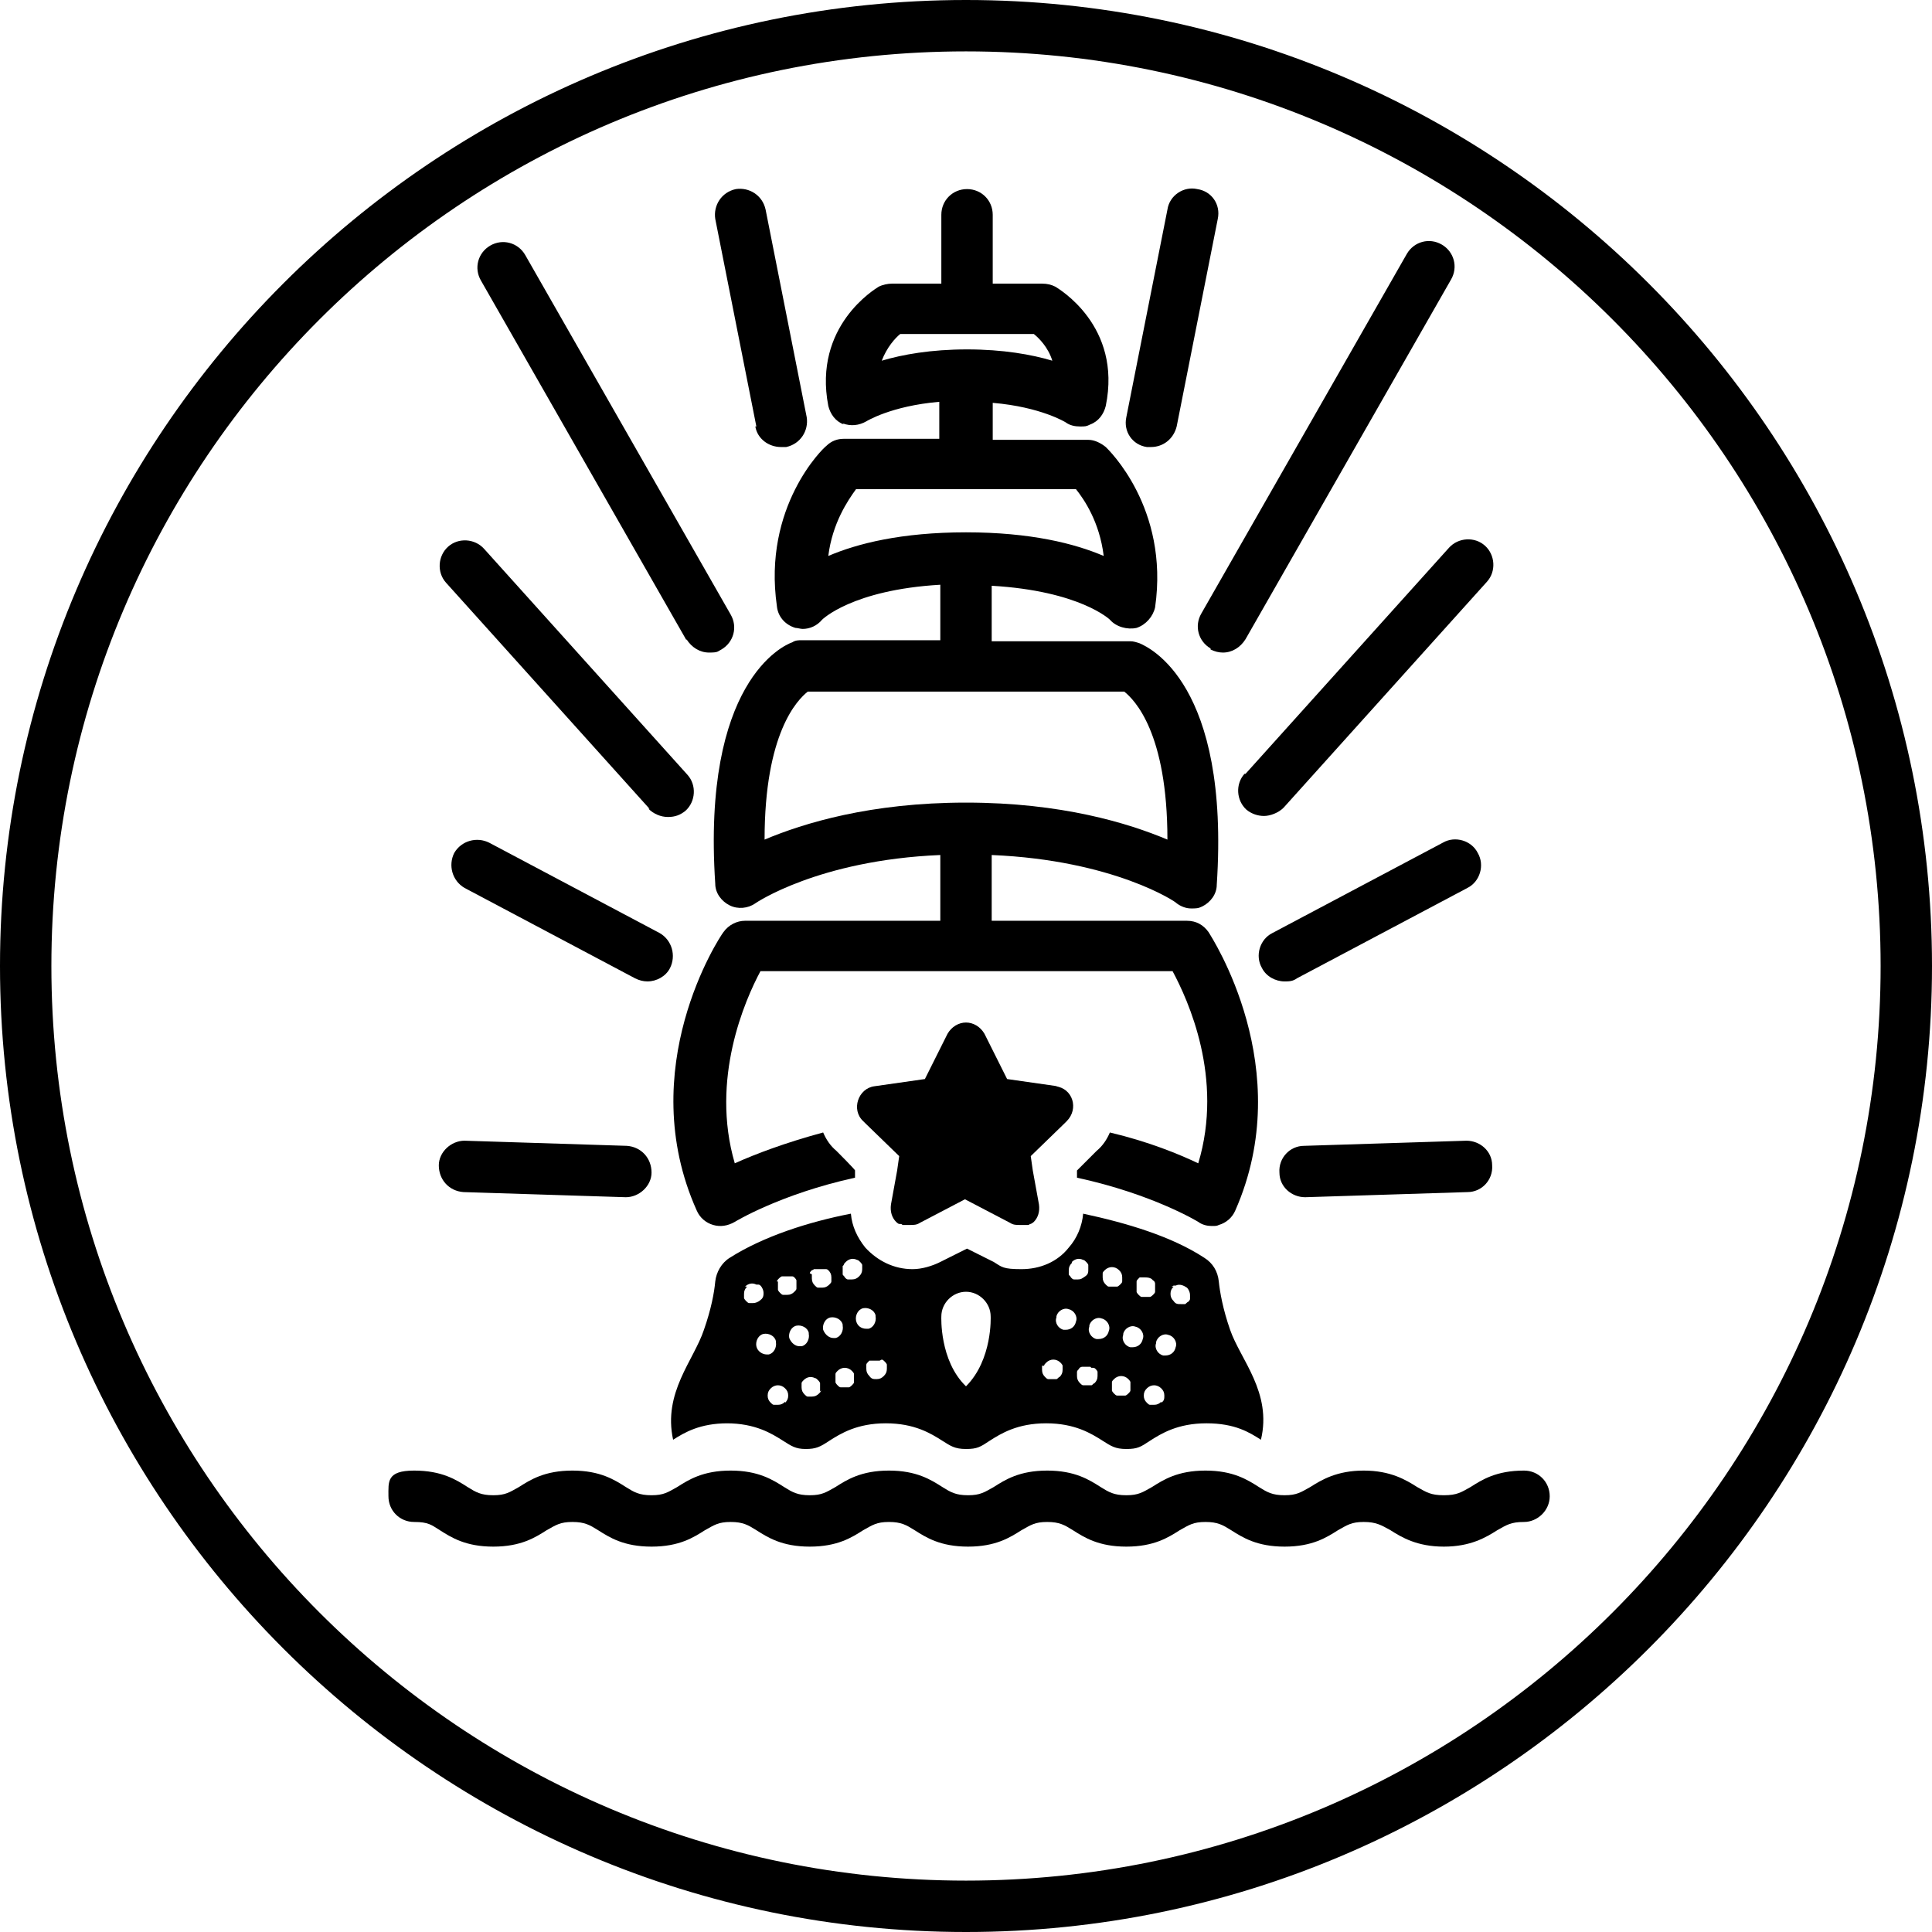
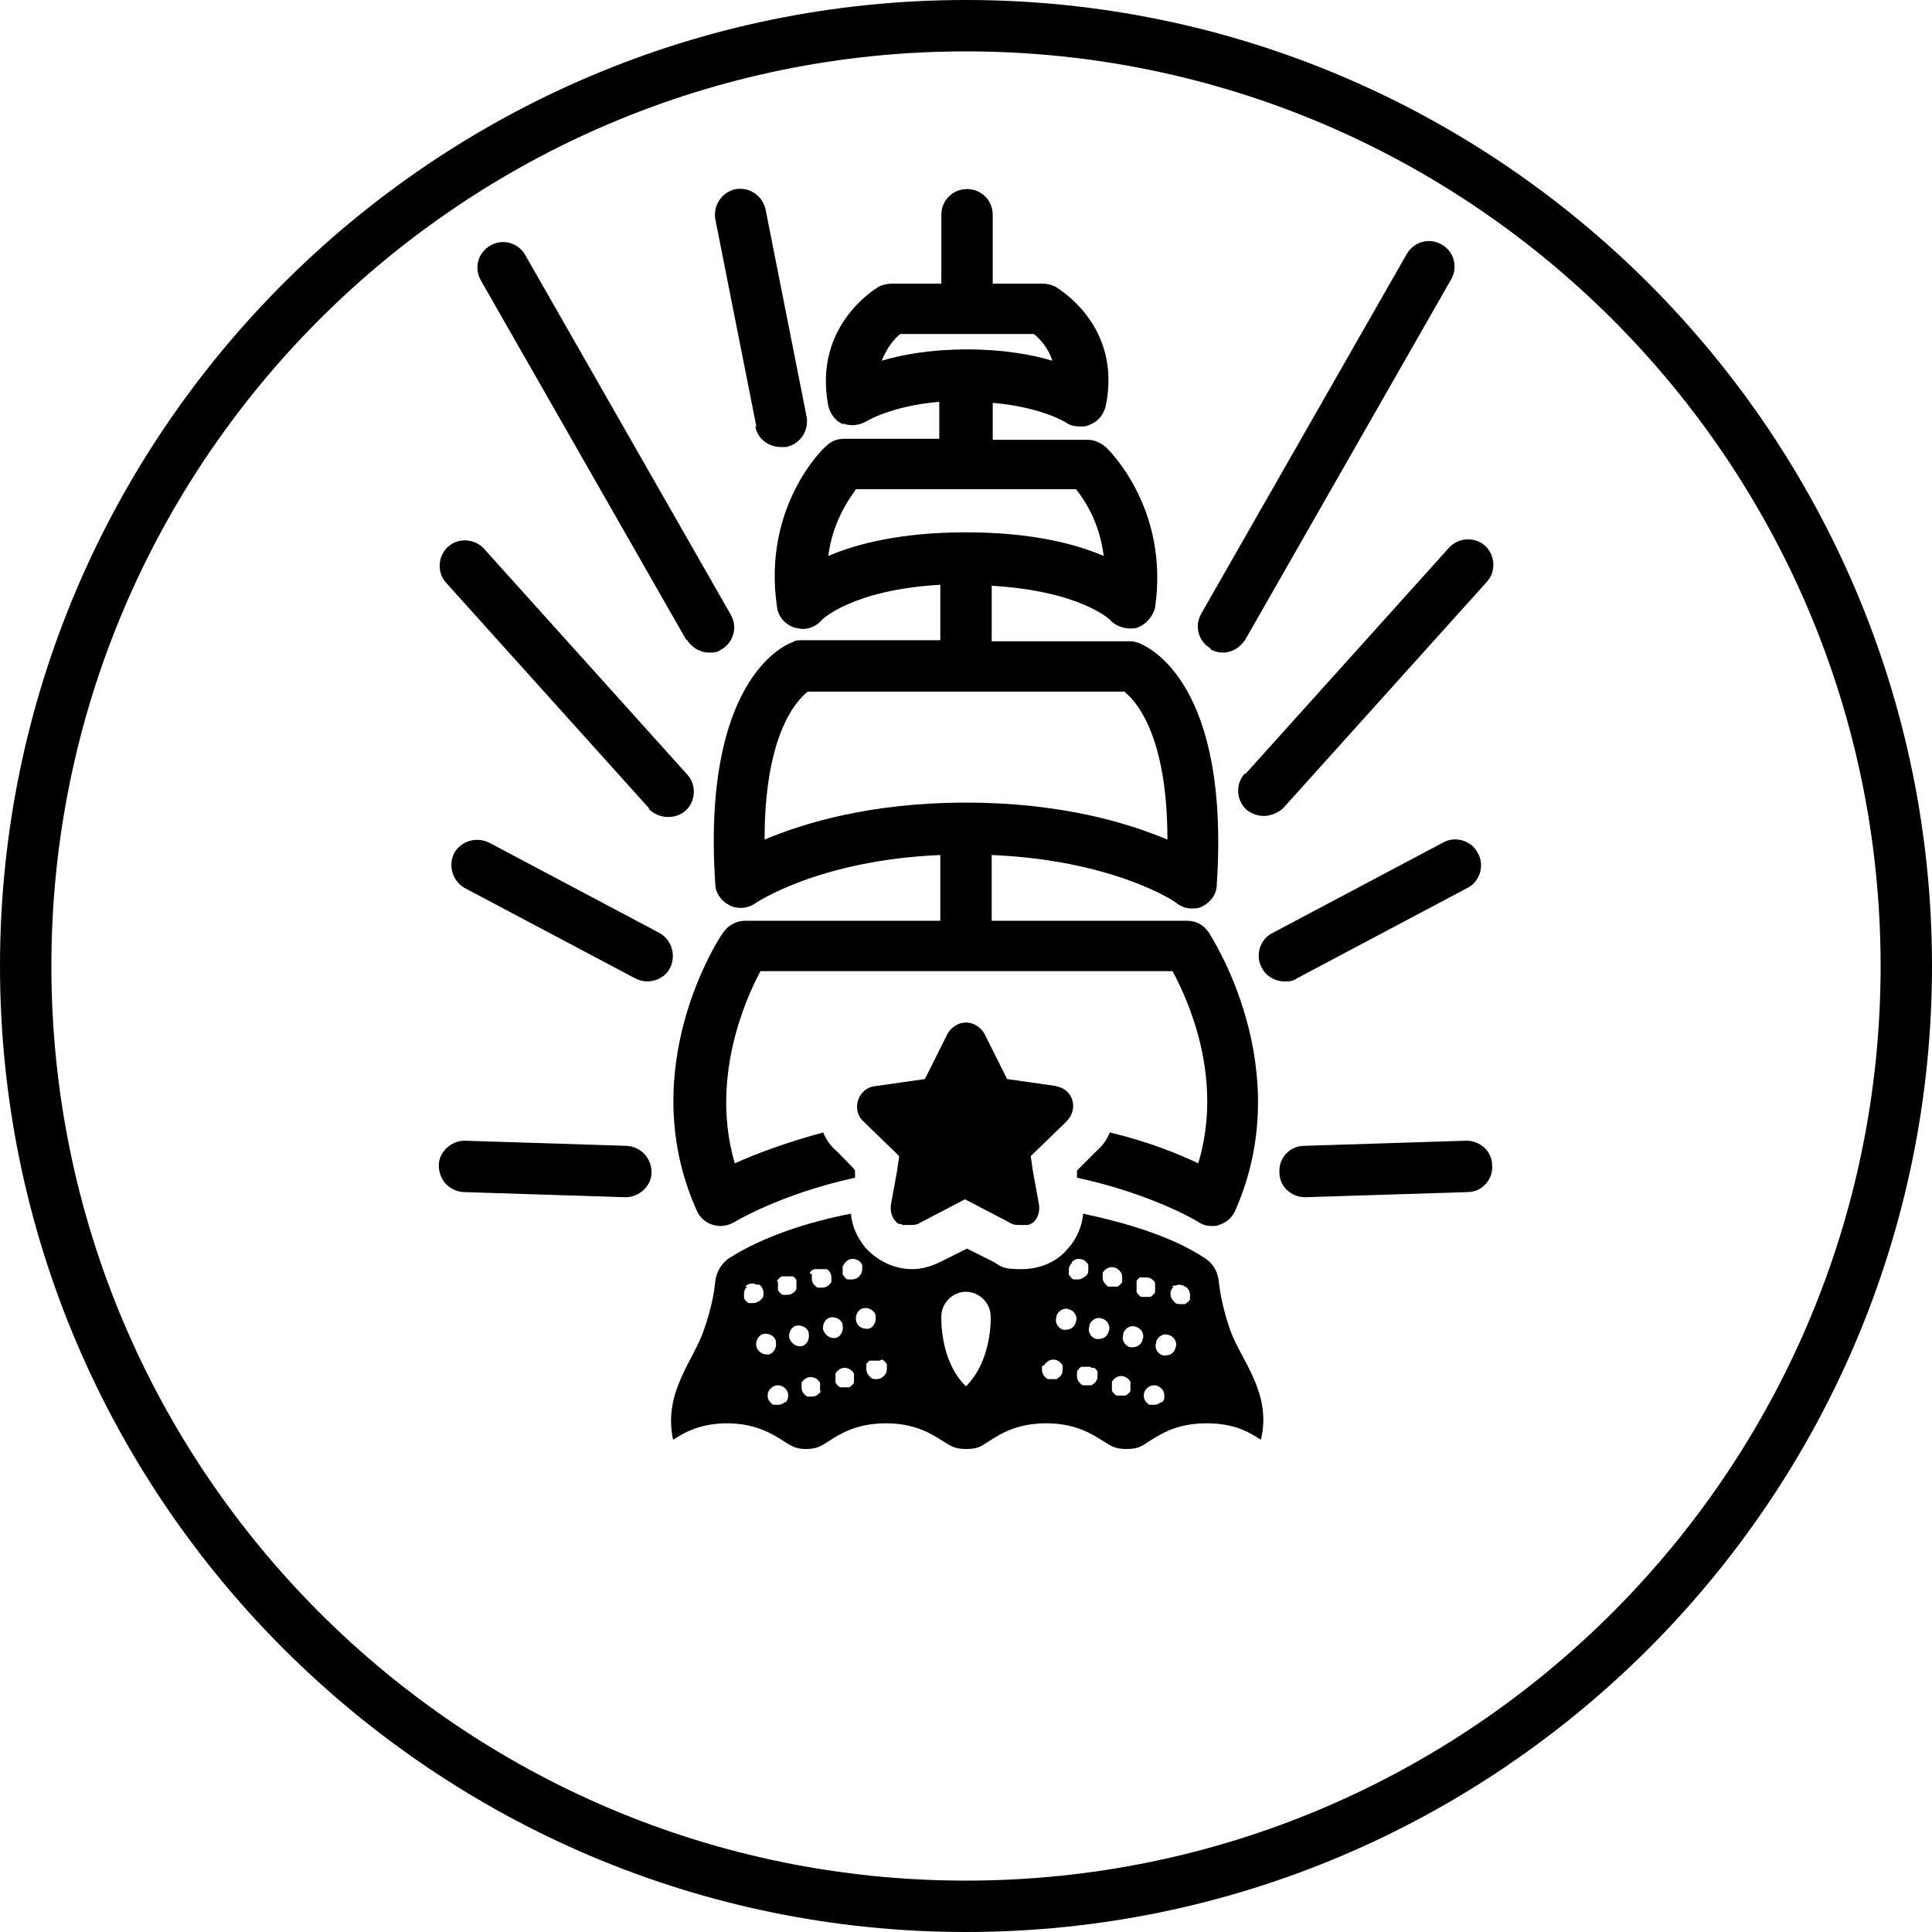
<svg xmlns="http://www.w3.org/2000/svg" id="Calque_1" viewBox="0 0 188 188">
  <path d="M82,41.2c.8.3,1.6.2,2.3-.2,0,0,2.4-1.5,7.1-1.9v3.6h-9.3c-.6,0-1.2.2-1.7.7-.3.2-6.2,5.9-4.8,15.6.1,1,.8,1.8,1.8,2.1.2,0,.5.1.7.1.7,0,1.4-.3,1.9-.9,0,0,2.9-2.9,11.5-3.4v5.4h-13.5c-.3,0-.6,0-.9.2-.9.3-8.8,3.9-7.5,23.5,0,.9.6,1.7,1.4,2.1.8.4,1.8.3,2.5-.2,0,0,6.1-4.2,18-4.7v6.4h-19c-.8,0-1.6.4-2.1,1.1-.4.5-8.8,13.3-2.6,27.1.3.7.9,1.2,1.6,1.4.7.2,1.4.1,2.1-.3,0,0,4.4-2.7,11.7-4.3v-.7c.1,0-1.8-1.9-1.8-1.9-.6-.5-1-1.1-1.3-1.8-3.7,1-6.6,2.1-8.6,3-2.4-8.2,1-15.9,2.5-18.7h40.1c1.5,2.8,5,10.4,2.5,18.7-1.9-.9-4.8-2.1-8.6-3-.3.7-.7,1.3-1.3,1.8l-1.9,1.9v.7c7.4,1.6,11.8,4.3,11.8,4.3.4.3.9.4,1.3.4s.5,0,.7-.1c.7-.2,1.3-.7,1.6-1.4,6.1-13.8-2.3-26.6-2.6-27.1-.5-.7-1.2-1.1-2.1-1.1h-19v-6.4c11.9.5,18,4.6,18,4.7.4.3.9.5,1.4.5s.7,0,1.1-.2c.8-.4,1.4-1.2,1.4-2.1,1.3-19.6-6.6-23.1-7.5-23.5-.3-.1-.6-.2-.9-.2h-13.5v-5.4c8.6.5,11.5,3.3,11.5,3.3.6.7,1.7,1,2.6.8.9-.3,1.6-1.1,1.8-2,1.4-9.7-4.6-15.4-4.8-15.6-.5-.4-1.1-.7-1.7-.7h-9.3v-3.6c4.7.4,7.1,1.9,7.1,1.9.4.3.9.4,1.4.4s.6,0,1-.2c.8-.3,1.3-1,1.5-1.8,1.6-7.8-4.6-11.4-4.9-11.6-.4-.2-.8-.3-1.3-.3h-4.8v-6.7c0-1.4-1.1-2.5-2.5-2.5s-2.5,1.1-2.5,2.5v6.7h-4.8c-.4,0-.9.1-1.3.3-.3.2-6.4,3.8-4.9,11.6.2.8.7,1.5,1.5,1.8ZM113.6,81.7c-3.8-1.6-10.3-3.6-19.6-3.6s-15.8,2-19.6,3.6c0-10.4,3.2-13.6,4.2-14.4h30.8c1,.8,4.2,4,4.2,14.4ZM107.4,54.1c-2.8-1.2-7.1-2.3-13.4-2.3s-10.6,1.1-13.4,2.3c.4-3.2,1.9-5.4,2.7-6.5h21.4c.8,1,2.3,3.2,2.7,6.5ZM87.5,32.5h13.1c.5.4,1.4,1.3,1.8,2.6-2-.6-4.8-1.1-8.3-1.1,0,0,0,0,0,0s0,0,0,0c-3.5,0-6.3.5-8.3,1.1.5-1.3,1.3-2.2,1.8-2.6Z" />
-   <path d="M148.3,143.1c-2.7,0-4.1.9-5.2,1.6-.9.5-1.3.8-2.6.8s-1.7-.3-2.6-.8c-1.1-.7-2.6-1.6-5.2-1.6s-4.1.9-5.2,1.6c-.9.5-1.3.8-2.5.8s-1.7-.3-2.5-.8c-1.1-.7-2.5-1.6-5.2-1.6s-4.1.9-5.2,1.6c-.9.5-1.3.8-2.5.8s-1.7-.3-2.5-.8c-1.1-.7-2.5-1.6-5.2-1.6s-4.1.9-5.2,1.6c-.9.5-1.3.8-2.5.8s-1.7-.3-2.5-.8c-1.1-.7-2.5-1.6-5.2-1.6s-4.1.9-5.2,1.6c-.9.5-1.3.8-2.5.8s-1.7-.3-2.5-.8c-1.1-.7-2.5-1.6-5.2-1.6s-4.1.9-5.2,1.6c-.9.5-1.3.8-2.5.8s-1.7-.3-2.5-.8c-1.1-.7-2.5-1.6-5.2-1.6s-4.1.9-5.2,1.6c-.9.5-1.3.8-2.5.8s-1.7-.3-2.5-.8c-1.1-.7-2.5-1.6-5.2-1.6s-2.5,1.1-2.5,2.5,1.1,2.5,2.5,2.5,1.7.3,2.5.8c1.1.7,2.5,1.6,5.2,1.6s4.1-.9,5.2-1.6c.9-.5,1.3-.8,2.5-.8s1.7.3,2.5.8c1.1.7,2.5,1.6,5.2,1.6s4.1-.9,5.2-1.6c.9-.5,1.3-.8,2.5-.8s1.7.3,2.5.8c1.1.7,2.5,1.6,5.2,1.6s4.1-.9,5.2-1.6c.9-.5,1.3-.8,2.5-.8s1.7.3,2.5.8c1.1.7,2.5,1.6,5.2,1.6s4.1-.9,5.2-1.6c.9-.5,1.3-.8,2.5-.8s1.7.3,2.5.8c1.1.7,2.5,1.6,5.2,1.6s4.1-.9,5.2-1.6c.9-.5,1.3-.8,2.5-.8s1.7.3,2.5.8c1.1.7,2.5,1.6,5.2,1.6s4.1-.9,5.2-1.6c.9-.5,1.3-.8,2.5-.8s1.7.3,2.6.8c1.1.7,2.6,1.6,5.2,1.6s4.1-.9,5.2-1.6c.9-.5,1.3-.8,2.6-.8s2.5-1.1,2.5-2.5-1.1-2.5-2.5-2.5Z" />
-   <path d="M45.1,116l15.8.5s0,0,0,0c1.3,0,2.5-1.1,2.5-2.4,0-1.4-1-2.5-2.4-2.6l-15.8-.5s0,0,0,0c-1.3,0-2.5,1.1-2.5,2.4,0,1.4,1,2.5,2.4,2.6Z" />
+   <path d="M45.1,116l15.8.5s0,0,0,0c1.3,0,2.5-1.1,2.5-2.4,0-1.4-1-2.5-2.4-2.6l-15.8-.5c-1.3,0-2.5,1.1-2.5,2.4,0,1.4,1,2.5,2.4,2.6Z" />
  <path d="M64.2,90.8l-16.6-8.8c-1.2-.6-2.7-.2-3.4,1-.6,1.2-.2,2.7,1,3.4l16.6,8.8c.4.2.8.3,1.2.3.9,0,1.8-.5,2.2-1.3.6-1.2.2-2.7-1-3.4Z" />
  <path d="M63.1,78.7c.5.5,1.2.8,1.9.8s1.2-.2,1.7-.6c1-.9,1.1-2.5.2-3.5l-19.8-22c-.9-1-2.5-1.1-3.5-.2-1,.9-1.1,2.5-.2,3.5l19.8,22Z" />
  <path d="M66.8,62.2c.5.8,1.3,1.3,2.2,1.3s.8-.1,1.2-.3c1.2-.7,1.6-2.2.9-3.4l-20-35c-.7-1.2-2.2-1.6-3.4-.9-1.2.7-1.6,2.2-.9,3.4l20,35Z" />
  <path d="M73.5,41.5c.2,1.2,1.3,2,2.5,2s.3,0,.5,0c1.4-.3,2.2-1.6,2-2.9l-4-20.2c-.3-1.4-1.6-2.2-2.9-2-1.4.3-2.2,1.6-2,2.9l4,20.2Z" />
  <path d="M127,116.5s0,0,0,0l15.8-.5c1.4,0,2.5-1.2,2.4-2.6,0-1.4-1.2-2.4-2.5-2.4s0,0,0,0l-15.8.5c-1.4,0-2.5,1.2-2.4,2.6,0,1.4,1.2,2.4,2.5,2.4Z" />
  <path d="M125,95.5c.4,0,.8,0,1.2-.3l16.6-8.8c1.2-.6,1.7-2.2,1-3.4-.6-1.2-2.2-1.7-3.4-1l-16.6,8.8c-1.2.6-1.7,2.2-1,3.4.4.8,1.3,1.3,2.2,1.3Z" />
  <path d="M121.1,75.3c-.9,1-.8,2.6.2,3.5.5.4,1.1.6,1.7.6s1.4-.3,1.9-.8l19.8-22c.9-1,.8-2.6-.2-3.5-1-.9-2.6-.8-3.5.2l-19.8,22Z" />
  <path d="M117.8,63.2c.4.2.8.3,1.2.3.9,0,1.7-.5,2.2-1.3l20-35c.7-1.2.3-2.7-.9-3.4-1.2-.7-2.7-.3-3.4.9l-20,35c-.7,1.2-.3,2.7.9,3.4Z" />
-   <path d="M111.5,43.5c.2,0,.3,0,.5,0,1.2,0,2.2-.8,2.5-2l4-20.2c.3-1.4-.6-2.7-2-2.9-1.3-.3-2.7.6-2.9,2l-4,20.2c-.3,1.4.6,2.7,2,2.9Z" />
  <path d="M94,0C42.2,0,0,42.2,0,94s42.2,94,94,94,94-42.2,94-94S145.8,0,94,0ZM94,183c-49.1,0-89-39.9-89-89S44.9,5,94,5s89,39.9,89,89-39.9,89-89,89Z" />
  <path d="M102.9,105.7l-4.9-.7-2.2-4.4c-.4-.7-1.1-1.1-1.8-1.1s-1.4.4-1.8,1.1l-2.2,4.4-4.9.7c-1.6.2-2.3,2.3-1.1,3.4l.2.2h0l3.3,3.2-.2,1.4h0l-.6,3.3c-.1.7.1,1.3.5,1.7,0,0,0,0,0,0,0,0,.2.2.3.2,0,0,0,0,.1,0,0,0,.2,0,.2.1,0,0,.1,0,.2,0,0,0,.1,0,.2,0,.1,0,.3,0,.4,0,.3,0,.6,0,.9-.2l4.4-2.3,4.4,2.3c.3.2.6.2.9.2s.3,0,.4,0c0,0,.1,0,.2,0,0,0,.1,0,.2,0,0,0,.2,0,.2-.1,0,0,0,0,.1,0,0,0,.2-.1.3-.2,0,0,0,0,0,0,.4-.4.6-1,.5-1.7l-.6-3.3h0l-.2-1.4,3.3-3.2h0l.2-.2c1.2-1.2.6-3.2-1.1-3.4Z" />
  <path d="M70.7,138.5c2.8,0,4.4,1,5.5,1.7.8.5,1.2.8,2.2.8s1.4-.2,2.3-.8c1.1-.7,2.7-1.7,5.5-1.7s4.4,1,5.5,1.7c.8.5,1.2.8,2.3.8s1.4-.2,2.3-.8c1.1-.7,2.7-1.7,5.5-1.7s4.4,1,5.5,1.7c.8.5,1.2.8,2.3.8s1.4-.2,2.3-.8c1.1-.7,2.7-1.7,5.5-1.7s4.2.9,5.3,1.6c1.1-4.6-2-7.8-3-10.7-.7-2-1-3.7-1.1-4.7-.1-1-.6-1.8-1.4-2.3-3.2-2.1-7.6-3.4-11.8-4.3-.1,1.2-.6,2.4-1.4,3.3-1.1,1.4-2.8,2.1-4.6,2.1s-1.9-.2-2.7-.7l-2.6-1.3-2.6,1.3c-.8.4-1.8.7-2.7.7-1.8,0-3.4-.8-4.6-2.1-.8-1-1.3-2.1-1.4-3.3-4.1.8-8.5,2.2-11.8,4.3-.8.5-1.3,1.4-1.4,2.3-.1,1.1-.4,2.7-1.1,4.7-1,3-4,6.1-3,10.7,1.1-.7,2.6-1.6,5.3-1.6ZM110,135.3c0,.1-.1.2-.2.3,0,0-.2.2-.3.2s-.2,0-.4,0-.3,0-.4,0-.2-.1-.3-.2c0,0-.2-.2-.2-.3,0-.1,0-.2,0-.4s0-.3,0-.4c0-.1.1-.2.2-.3.4-.4,1-.4,1.4,0,0,0,.2.2.2.3,0,.1,0,.3,0,.4s0,.3,0,.4ZM113,136.4c-.2.2-.4.3-.7.3s-.3,0-.4,0c-.1,0-.2-.1-.3-.2-.2-.2-.3-.4-.3-.7s.1-.5.3-.7c.4-.4,1-.4,1.4,0,.2.2.3.4.3.7s0,.5-.3.7ZM114,125.2s0,0,.2-.1c0,0,.1,0,.2,0,.4-.2.8,0,1.1.2.2.2.3.5.3.7s0,.3,0,.4c0,.1-.1.2-.2.3-.1,0-.2.2-.3.2-.1,0-.2,0-.4,0-.3,0-.5,0-.7-.3-.2-.2-.3-.4-.3-.7s.1-.5.3-.7ZM112.5,130.6c.1-.5.7-.9,1.2-.7.5.1.9.7.7,1.2-.1.5-.5.8-1,.8s-.2,0-.2,0c-.5-.1-.9-.7-.7-1.2ZM110.6,124.7c0-.1.1-.2.2-.3,0,0,0,0,.1-.1,0,0,.1,0,.2,0,0,0,.1,0,.2,0,.3,0,.7,0,.9.3.1,0,.2.2.2.3,0,.1,0,.3,0,.4s0,.3,0,.4c0,.1-.1.2-.2.3,0,0-.2.2-.3.2s-.2,0-.4,0-.3,0-.4,0-.2-.1-.3-.2c0,0-.2-.2-.2-.3s0-.2,0-.4,0-.3,0-.4ZM109.3,129.8c.1-.5.7-.9,1.2-.7.5.1.9.7.7,1.2-.1.5-.5.8-1,.8s-.2,0-.2,0c-.5-.1-.9-.7-.7-1.2ZM107.3,123.9c0-.1.1-.2.2-.3.4-.4,1-.4,1.4,0,.2.2.3.4.3.7s0,.3,0,.4c0,.1-.1.2-.2.3,0,0-.2.2-.3.2-.1,0-.2,0-.4,0s-.3,0-.4,0c-.1,0-.2-.1-.3-.2-.2-.2-.3-.4-.3-.7s0-.3,0-.4ZM106,129c.1-.5.7-.9,1.2-.7.5.1.9.7.7,1.2-.1.5-.5.8-1,.8s-.2,0-.2,0c-.5-.1-.9-.7-.7-1.2ZM106.2,133.1c0,0,.1,0,.2,0,0,0,.1,0,.2.1,0,0,.2.2.2.3s0,.2,0,.4c0,.3-.1.5-.3.7-.1,0-.2.2-.3.2-.1,0-.2,0-.4,0s-.3,0-.4,0-.2-.1-.3-.2c-.2-.2-.3-.4-.3-.7s0-.3,0-.4c0-.1.1-.2.2-.3,0-.1.2-.2.3-.2.2,0,.4,0,.6,0,0,0,.1,0,.2,0ZM104.3,122.8c.3-.3.7-.4,1.1-.2.1,0,.2.1.3.2,0,0,.2.2.2.3,0,.1,0,.2,0,.4,0,.3,0,.5-.3.7s-.4.3-.7.3-.3,0-.4,0c-.1,0-.2-.1-.3-.2,0-.1-.2-.2-.2-.3s0-.2,0-.4c0-.3.1-.5.3-.7ZM102.8,128.1c.1-.5.7-.9,1.2-.7.5.1.9.7.7,1.2-.1.5-.5.8-1,.8s-.2,0-.2,0c-.5-.1-.9-.7-.7-1.2ZM101.6,132.9c0-.1.1-.2.2-.3.4-.4,1-.4,1.4,0,0,0,.2.2.2.3,0,.1,0,.2,0,.4,0,.3-.1.5-.3.7-.1,0-.2.2-.3.2s-.2,0-.4,0-.3,0-.4,0c-.1,0-.2-.1-.3-.2-.2-.2-.3-.4-.3-.7s0-.3,0-.4ZM91.6,128.1c0-1.3,1.1-2.4,2.4-2.4s2.4,1.1,2.4,2.4c0,0,.2,4.2-2.4,6.8-2.6-2.5-2.4-6.8-2.4-6.8ZM76.4,136.4c-.2.2-.4.3-.7.3s-.3,0-.4,0c-.1,0-.2-.1-.3-.2-.2-.2-.3-.4-.3-.7s.1-.5.3-.7c.4-.4,1-.4,1.4,0,.2.2.3.4.3.7s-.1.5-.3.7ZM79.9,135.3c0,.1-.1.2-.2.3-.2.2-.4.3-.7.3s-.3,0-.4,0c-.1,0-.2-.1-.3-.2-.2-.2-.3-.4-.3-.7s0-.3,0-.4c0-.1.1-.2.2-.3.3-.3.7-.4,1.1-.2.1,0,.2.1.3.2,0,0,.2.2.2.3,0,.1,0,.3,0,.4s0,.3,0,.4ZM83.1,134.5c0,.1-.1.2-.2.3,0,0-.2.2-.3.2s-.2,0-.4,0-.3,0-.4,0c-.1,0-.2-.1-.3-.2,0,0-.2-.2-.2-.3,0-.1,0-.2,0-.4s0-.3,0-.4c0-.1.1-.2.2-.3.4-.4,1-.4,1.4,0,0,0,.2.2.2.3s0,.2,0,.4,0,.3,0,.4ZM85.8,132.3c.1,0,.2.1.3.2,0,0,.2.2.2.3s0,.2,0,.4c0,.3-.1.5-.3.7-.2.2-.4.3-.7.3s-.5,0-.7-.3c-.2-.2-.3-.4-.3-.7s0-.3,0-.4c0-.1.1-.2.2-.3,0,0,0,0,.1-.1,0,0,.1,0,.2,0,0,0,.1,0,.2,0,.2,0,.4,0,.6,0ZM85.2,128.1c.1.5-.2,1.1-.7,1.2,0,0-.2,0-.2,0-.5,0-.9-.3-1-.8-.1-.5.2-1.1.7-1.2.5-.1,1.1.2,1.2.7ZM82.1,123.1c0-.1.1-.2.2-.3.3-.3.7-.4,1.1-.2.1,0,.2.1.3.2,0,0,.2.2.2.3,0,.1,0,.2,0,.4,0,.3-.1.5-.3.7-.2.2-.4.3-.7.3s-.3,0-.4,0c-.1,0-.2-.1-.3-.2,0-.1-.2-.2-.2-.3,0-.1,0-.2,0-.4s0-.3,0-.4ZM82,129c.1.5-.2,1.1-.7,1.2,0,0-.2,0-.2,0-.4,0-.8-.3-1-.8-.1-.5.2-1.1.7-1.2.5-.1,1.1.2,1.2.7ZM78.8,123.9c0-.1.1-.2.2-.3,0,0,.1,0,.2-.1,0,0,.1,0,.2,0,0,0,.1,0,.2,0,.1,0,.3,0,.4,0,0,0,.1,0,.2,0,0,0,.1,0,.2,0,0,0,.1,0,.2.1.2.2.3.4.3.7s0,.3,0,.4c0,.1-.1.2-.2.3-.2.2-.4.3-.7.3s-.3,0-.4,0c-.1,0-.2-.1-.3-.2-.2-.2-.3-.4-.3-.7s0-.3,0-.4ZM78.7,129.8c.1.5-.2,1.1-.7,1.2,0,0-.2,0-.2,0-.4,0-.8-.3-1-.8-.1-.5.2-1.1.7-1.2.5-.1,1.1.2,1.2.7ZM75.6,124.7c0-.1.1-.2.2-.3,0,0,.2-.2.3-.2.2,0,.4,0,.6,0,0,0,.1,0,.2,0,0,0,.1,0,.2,0,0,0,.1,0,.2.1,0,0,.2.2.2.3,0,.1,0,.3,0,.4s0,.3,0,.4c0,.1-.1.2-.2.3-.2.2-.4.3-.7.3s-.3,0-.4,0-.2-.1-.3-.2c0,0-.2-.2-.2-.3s0-.2,0-.4,0-.3,0-.4ZM75.5,130.6c.1.5-.2,1.1-.7,1.2,0,0-.2,0-.2,0-.4,0-.9-.3-1-.8-.1-.5.2-1.1.7-1.2.5-.1,1.1.2,1.2.7ZM72.5,125.2c.3-.3.7-.4,1.1-.2,0,0,.1,0,.2,0,0,0,.1,0,.2.1.2.2.3.5.3.7s0,.5-.3.7c-.2.2-.5.3-.7.3s-.3,0-.4,0c-.1,0-.2-.1-.3-.2,0,0-.2-.2-.2-.3,0-.1,0-.2,0-.4,0-.3.1-.5.3-.7Z" />
</svg>